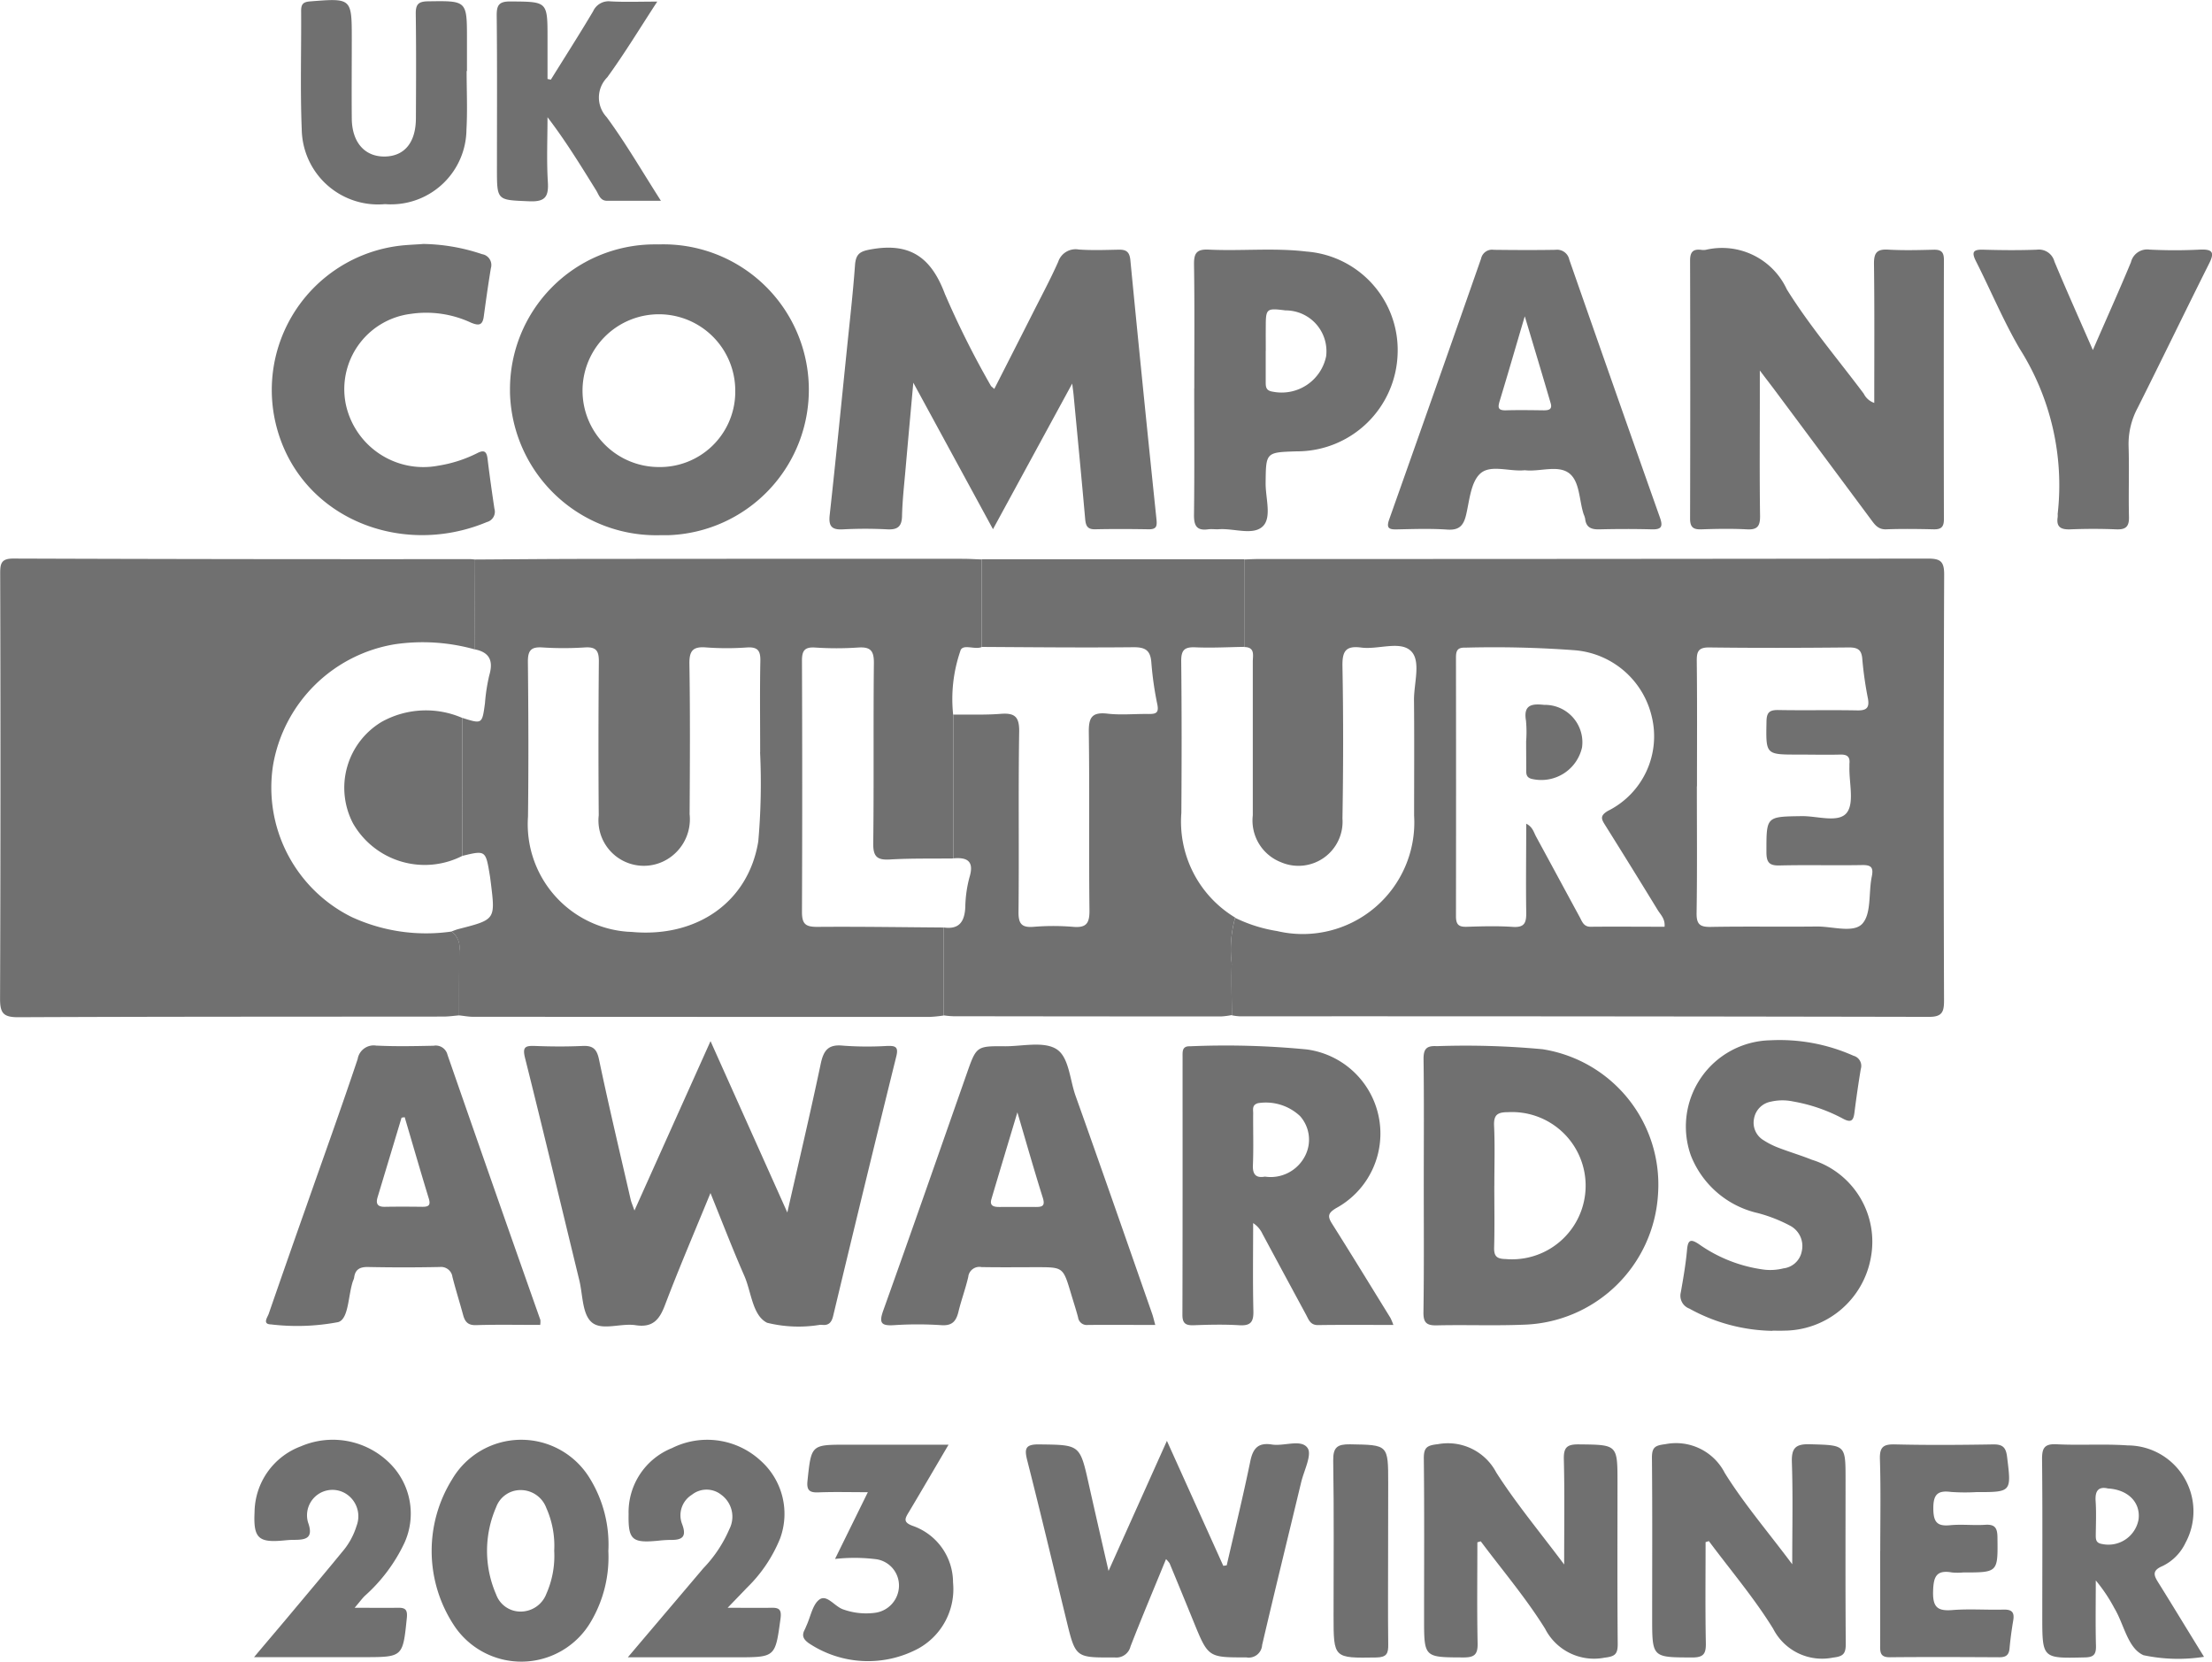
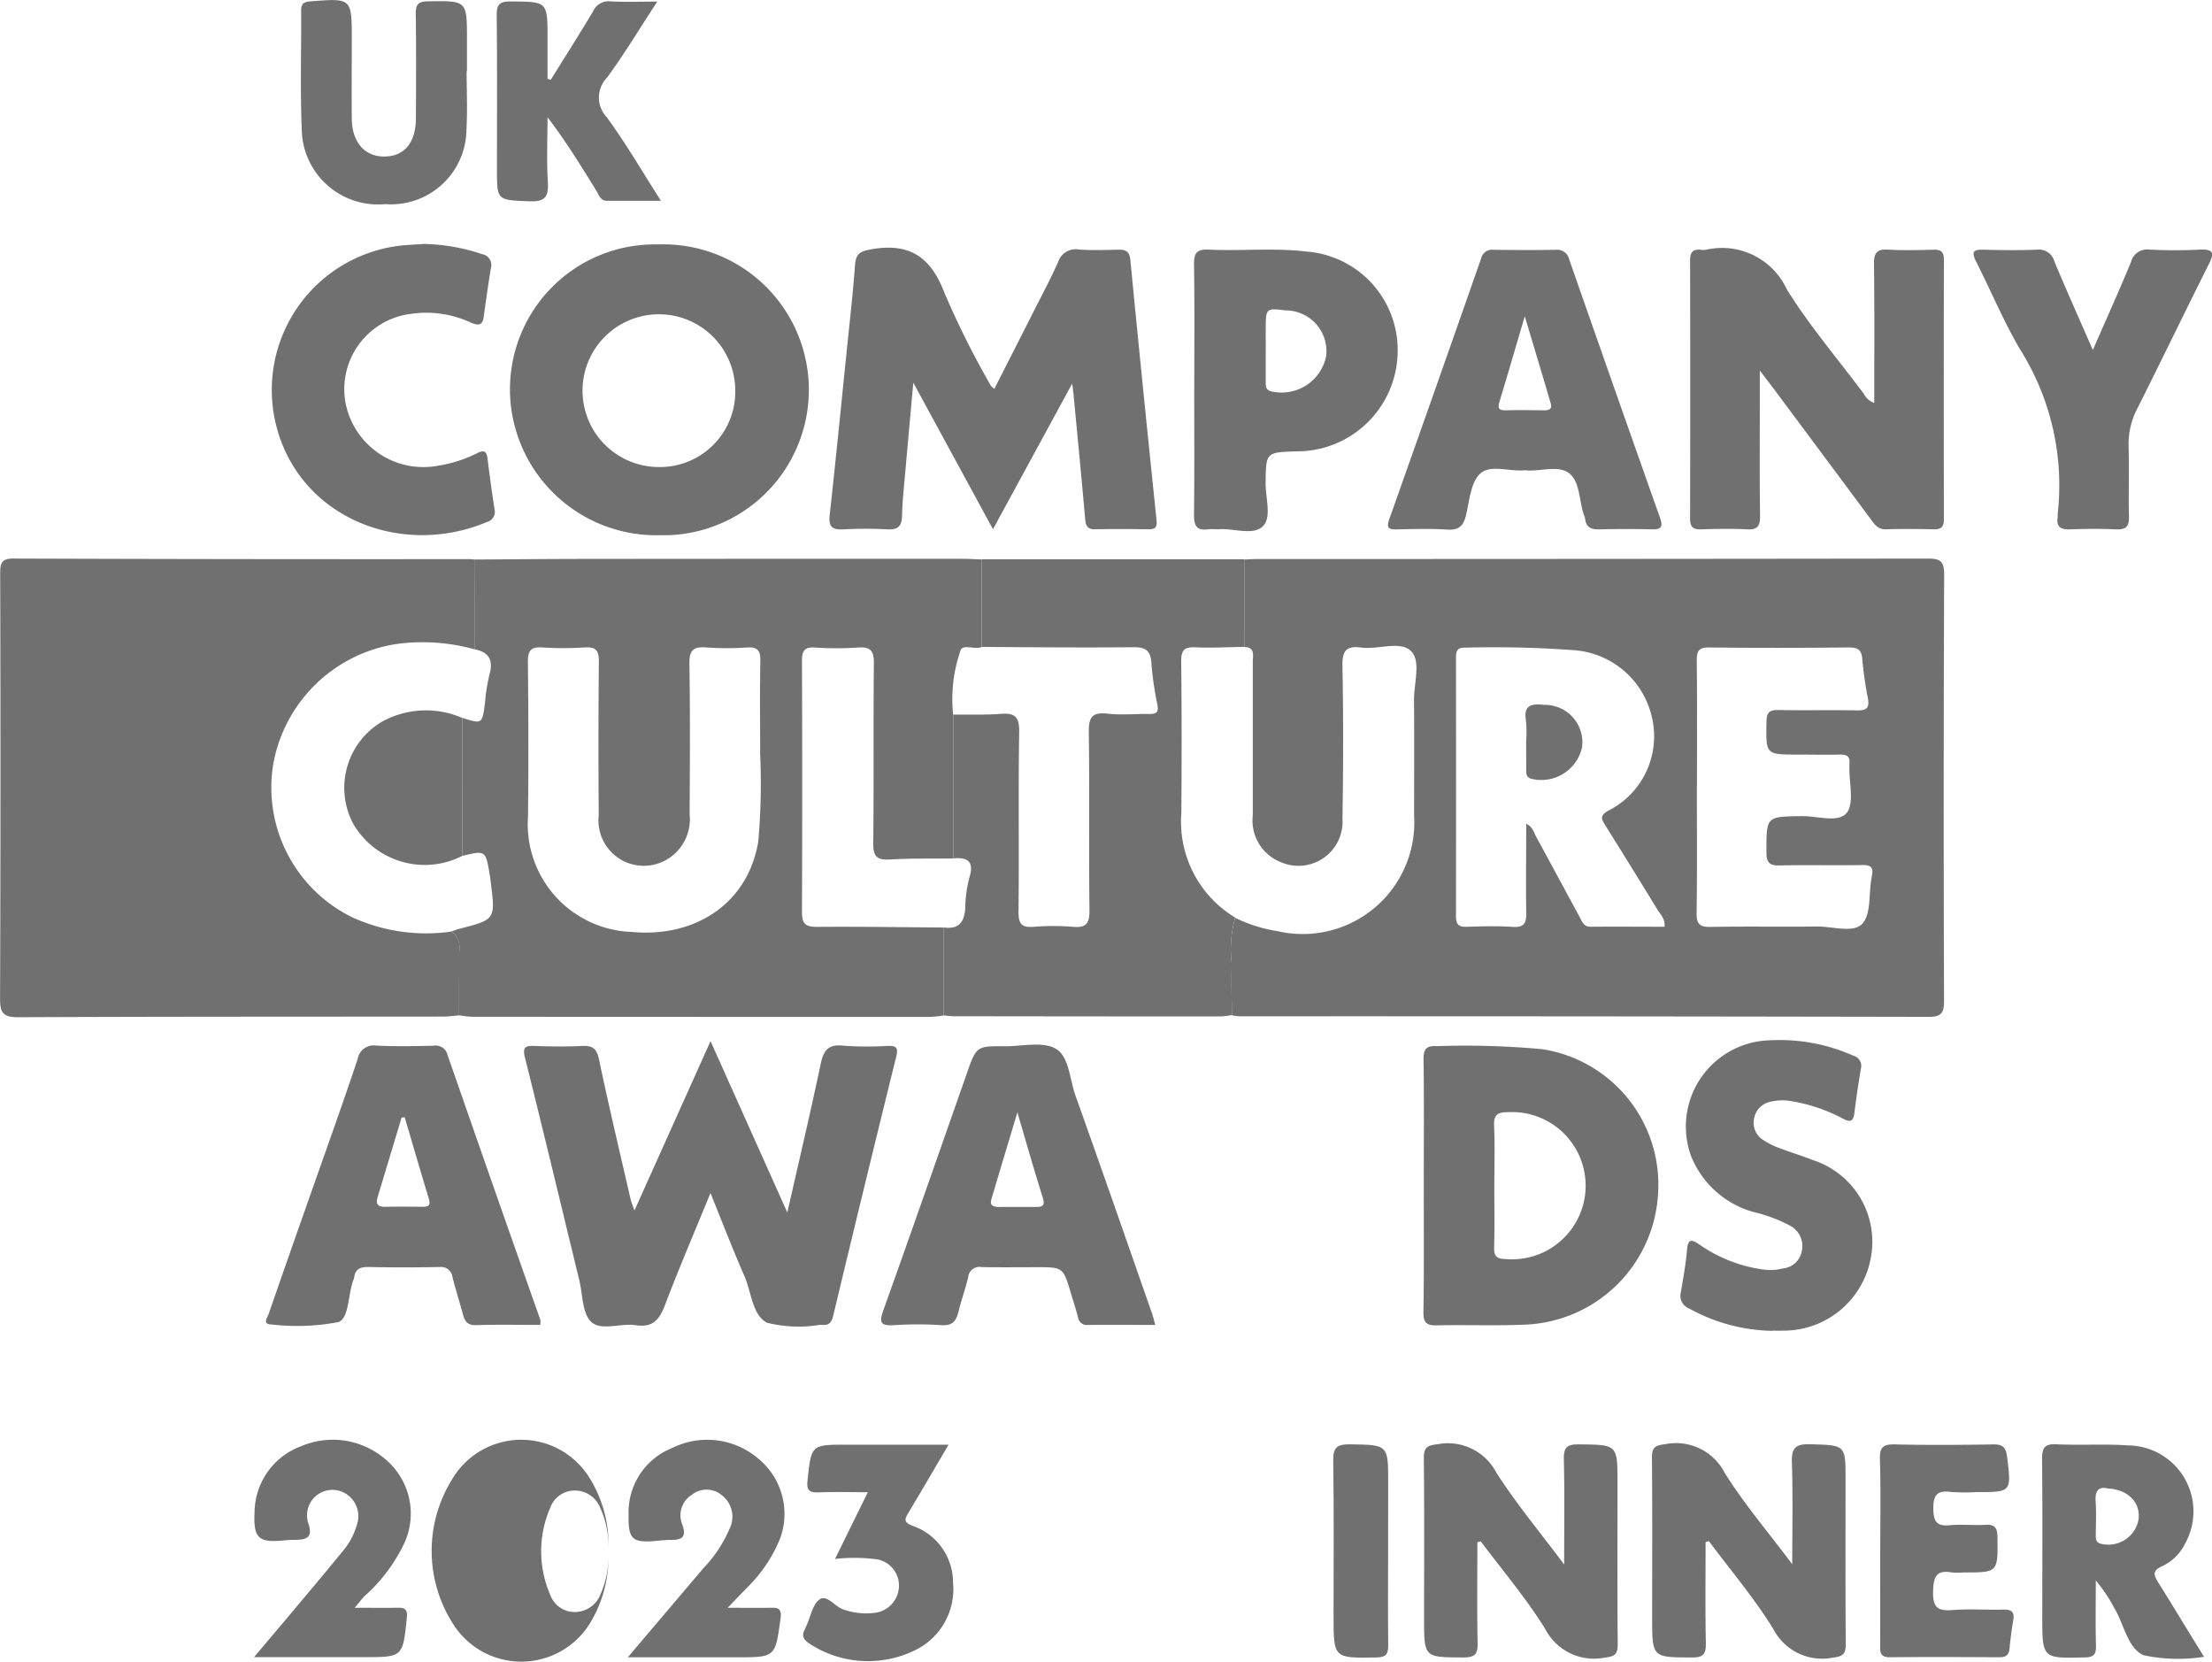
<svg xmlns="http://www.w3.org/2000/svg" width="139.234" height="104.57" viewBox="0 0 139.234 104.57">
  <g id="Group_338" data-name="Group 338" transform="translate(0)">
    <path id="Path_1779" data-name="Path 1779" d="M965.973,45.831c.3-.01.595-.029.893-.029q21.054,0,42.109-.028c.8,0,1.057.153,1.053,1.009q-.053,13.4-.008,26.779c0,.7-.083,1.054-.937,1.053q-21.7-.043-43.4-.035a3.408,3.408,0,0,1-.49-.063c-.007-1.079-.044-2.16-.011-3.235a7.4,7.4,0,0,1,.217-2.9,9.318,9.318,0,0,0,2.641.833,7.024,7.024,0,0,0,8.624-7.263c0-2.423.016-4.845-.007-7.267-.01-1.054.449-2.439-.176-3.077-.676-.69-2.081-.09-3.151-.234-1.009-.134-1.193.268-1.176,1.2.06,3.185.053,6.373,0,9.557a2.778,2.778,0,0,1-3.88,2.748,2.815,2.815,0,0,1-1.764-2.945V52.27c0-.4.16-.921-.538-.929Zm17.743,16.626c.413.2.479.546.629.82.919,1.686,1.83,3.379,2.747,5.067.153.288.25.606.689.6,1.549-.015,3.1,0,4.647,0,.049-.5-.252-.76-.432-1.055q-1.633-2.67-3.3-5.33c-.236-.376-.367-.594.173-.91a5.239,5.239,0,0,0,2.75-5.944,5.426,5.426,0,0,0-4.885-4.165,68.164,68.164,0,0,0-6.859-.16c-.542-.021-.576.262-.576.676q.011,8.114,0,16.229c0,.538.186.678.688.661.962-.03,1.929-.058,2.881.007.743.051.864-.251.854-.911-.029-1.844,0-3.689,0-5.589m10.74-2.342c0,2.656.025,5.312-.017,7.967-.01.71.207.889.894.876,2.222-.041,4.448,0,6.672-.025.986-.011,2.318.433,2.871-.181.576-.642.38-1.951.589-2.954.123-.59-.04-.744-.62-.732-1.728.031-3.456-.018-5.178.025-.663.018-.832-.2-.832-.845,0-2.251-.026-2.225,2.212-2.259.98-.018,2.319.447,2.841-.208.491-.62.143-1.9.171-2.89v-.2c.049-.432-.134-.587-.568-.576-.9.023-1.792,0-2.685,0-2.031,0-2.006,0-1.967-2.081.009-.576.19-.73.742-.723,1.659.031,3.314-.01,4.979.023.59.012.766-.178.664-.745a22.977,22.977,0,0,1-.353-2.461c-.041-.609-.278-.76-.865-.755-2.92.028-5.842.038-8.763,0-.712-.009-.8.276-.793.874.03,2.624.013,5.244.013,7.87Z" transform="translate(-887.653 -10.622)" fill="#707070" />
    <path id="Path_1780" data-name="Path 1780" d="M919,74.522c-.328.027-.657.076-.985.076-8.93.009-17.847,0-26.772.041-.929,0-1.136-.262-1.136-1.152q.048-13.386.008-26.772c0-.62.057-.942.826-.941q14.381.05,28.764.036c.1.005.2.014.3.029l-.026,5.65a12.118,12.118,0,0,0-5.013-.323,9.311,9.311,0,0,0-7.672,7.591,9.093,9.093,0,0,0,4.936,9.572,11.191,11.191,0,0,0,6.3.916,1.273,1.273,0,0,1,.488,1.222c-.015,1.347-.015,2.7-.015,4.055" transform="translate(-890.103 -10.623)" fill="#707070" />
    <path id="Path_1781" data-name="Path 1781" d="M918.1,74.522c0-1.354,0-2.709.012-4.062a1.273,1.273,0,0,0-.488-1.222c.154-.052.3-.115.461-.155,2.3-.591,2.3-.59,2.017-2.881-.021-.163-.039-.325-.066-.488-.262-1.584-.262-1.584-1.729-1.231V55.8c1.249.393,1.245.392,1.422-.913A11.551,11.551,0,0,1,920,53.125c.271-.914.024-1.459-.929-1.642l.027-5.649c2.284-.013,4.568-.036,6.852-.038q11.924-.012,23.846-.007c.4,0,.792.026,1.189.039v5.519c-.444.18-1.219-.244-1.337.259A9.3,9.3,0,0,0,949.2,55.6v9.046c-1.325.015-2.652-.013-3.973.064-.812.05-1.069-.176-1.057-1.023.047-3.778,0-7.558.041-11.336.008-.805-.236-1.033-1.009-.978a20.084,20.084,0,0,1-2.685,0c-.672-.044-.836.2-.833.84q.031,7.906,0,15.81c0,.772.251.929.968.929,2.651-.022,5.3.022,7.951.04v5.537a8.134,8.134,0,0,1-.882.089q-14.37,0-28.739-.008c-.292,0-.586-.059-.882-.088m18.952-16.557c0-2.15-.024-3.944.012-5.735.013-.628-.134-.9-.818-.864a17.813,17.813,0,0,1-2.593,0c-.826-.068-1.067.2-1.054,1.033.05,3.154.032,6.308.013,9.462a2.942,2.942,0,0,1-1.629,2.958,2.856,2.856,0,0,1-4.091-2.891q-.037-4.831.007-9.662c.007-.684-.167-.947-.882-.9a20.8,20.8,0,0,1-2.685,0c-.7-.043-.9.19-.9.888.034,3.254.046,6.506.007,9.762a6.784,6.784,0,0,0,6.292,7.243h0c.084,0,.167.01.251.012,4.061.372,7.327-1.859,7.952-5.7a41.513,41.513,0,0,0,.113-5.609Z" transform="translate(-889.204 -10.622)" fill="#707070" />
    <path id="Path_1782" data-name="Path 1782" d="M947.622,74.524V68.987c.99.144,1.318-.379,1.362-1.275a7.752,7.752,0,0,1,.261-1.872c.31-1.009-.115-1.284-1.021-1.2V55.593c.995-.011,1.993.029,2.982-.048.881-.069,1.185.168,1.17,1.121-.061,3.782,0,7.565-.042,11.347-.007.751.207.992.946.935a15.143,15.143,0,0,1,2.487,0c.85.076,1.042-.234,1.033-1.05-.044-3.718.011-7.435-.041-11.153-.014-.917.143-1.329,1.167-1.214.851.1,1.728.009,2.582.022.433,0,.682-.029.564-.6a20.9,20.9,0,0,1-.378-2.655c-.059-.759-.388-.952-1.131-.946-3.185.032-6.369,0-9.554-.019V45.817h16.536V51.33c-1.025.015-2.054.074-3.076.028-.69-.03-.9.171-.894.881.035,3.179.031,6.361.009,9.541a7.047,7.047,0,0,0,3.388,6.586,7.412,7.412,0,0,0-.216,2.9c-.033,1.078,0,2.16.011,3.234a5.037,5.037,0,0,1-.682.088q-8.434,0-16.873-.014a5.407,5.407,0,0,1-.591-.055" transform="translate(-888.224 -10.621)" fill="#707070" />
    <path id="Path_1783" data-name="Path 1783" d="M950.954,44.544l-5.015-9.219c-.18,2-.338,3.718-.488,5.434-.087.99-.2,1.982-.222,2.975-.019.662-.3.849-.921.82a26.709,26.709,0,0,0-2.788,0c-.7.04-.923-.178-.845-.894.382-3.457.723-6.924,1.078-10.387.181-1.781.387-3.561.516-5.345.055-.755.355-.886,1.083-1.008,2.424-.413,3.728.56,4.574,2.817a56.814,56.814,0,0,0,2.891,5.774c.026.05.085.082.219.207.807-1.584,1.6-3.141,2.388-4.7.552-1.095,1.136-2.178,1.635-3.3a1.153,1.153,0,0,1,1.3-.774c.826.058,1.658.027,2.488.01.47-.012.7.11.754.651q.793,8.165,1.645,16.325c.044.433-.007.62-.477.62-1.128-.018-2.257-.025-3.383,0-.5.012-.593-.236-.63-.661-.23-2.611-.484-5.216-.73-7.824-.015-.152-.037-.3-.085-.685Z" transform="translate(-888.451 -11.241)" fill="#707070" />
    <path id="Path_1784" data-name="Path 1784" d="M933.778,84.747c-1.009,2.463-1.988,4.742-2.867,7.058-.35.923-.78,1.419-1.845,1.254-.941-.145-2.16.38-2.788-.207-.576-.533-.535-1.717-.754-2.619-1.136-4.666-2.249-9.335-3.416-13.99-.173-.691.01-.78.619-.757,1,.038,1.993.046,2.987,0,.651-.033.906.175,1.047.837.62,2.948,1.319,5.886,1.993,8.818.036.157.1.31.241.7l4.788-10.659,4.834,10.784c.746-3.285,1.46-6.309,2.1-9.347.179-.843.464-1.253,1.411-1.152a20.938,20.938,0,0,0,2.788.017c.484-.01.713.04.563.646q-2.015,8.152-3.971,16.321c-.1.44-.288.644-.732.584a.856.856,0,0,0-.1,0,8.262,8.262,0,0,1-3.333-.129c-.923-.464-.985-1.922-1.427-2.941-.73-1.663-1.381-3.357-2.137-5.223" transform="translate(-889.059 -9.662)" fill="#707070" />
    <path id="Path_1785" data-name="Path 1785" d="M1004.713,36.6c0-2.975.02-5.862-.017-8.75-.007-.687.174-.94.884-.9.959.056,1.924.029,2.88.006.469-.009.638.152.637.632q-.017,8.165,0,16.333c0,.481-.173.641-.639.631-1-.023-1.993-.037-2.987,0-.544.023-.752-.336-1.008-.676q-3.025-4.071-6.06-8.145c-.236-.315-.476-.62-.893-1.175v1.774c0,2.449-.021,4.913.015,7.37.008.642-.157.89-.826.854-.96-.051-1.926-.033-2.891,0-.516.015-.69-.164-.688-.688q.022-8.114,0-16.231c0-.529.181-.732.69-.673a.9.9,0,0,0,.3,0,4.49,4.49,0,0,1,5.1,2.492c1.433,2.3,3.212,4.388,4.842,6.563a1.146,1.146,0,0,0,.662.58" transform="translate(-886.738 -11.241)" fill="#707070" />
    <path id="Path_1786" data-name="Path 1786" d="M930.558,26.629a9.154,9.154,0,1,1,.574,18.3c-.062,0-.124,0-.186,0h-.316a9.209,9.209,0,0,1-9.442-8.971h0V35.8a9.114,9.114,0,0,1,9.056-9.172c.1,0,.208,0,.314,0m4.81,9.191a4.807,4.807,0,1,0-4.863,4.82,4.742,4.742,0,0,0,4.862-4.619v0c0-.06,0-.126,0-.192Z" transform="translate(-889.087 -11.248)" fill="#707070" />
    <path id="Path_1787" data-name="Path 1787" d="M976.888,84.17c0-2.619.022-5.237-.014-7.855-.008-.657.19-.864.838-.826a52.319,52.319,0,0,1,6.647.193,8.623,8.623,0,0,1,7.273,9.136,8.732,8.732,0,0,1-8.452,8.2c-1.819.074-3.645,0-5.473.042-.647.015-.848-.175-.839-.826.04-2.7.02-5.385.02-8.063m4.44.112c0,1.3.025,2.582-.011,3.87-.016.566.172.723.731.734a4.633,4.633,0,1,0,.791-9.233,4.5,4.5,0,0,0-.625-.011c-.668,0-.934.144-.9.864.057,1.252.016,2.511.016,3.768Z" transform="translate(-887.269 -9.653)" fill="#707070" />
-     <path id="Path_1788" data-name="Path 1788" d="M975.457,93.034c-1.652,0-3.2-.014-4.741.009-.493.007-.593-.349-.76-.657q-1.374-2.539-2.738-5.077a1.629,1.629,0,0,0-.59-.685c0,1.844-.029,3.686.015,5.529.017.688-.166.941-.88.9-.959-.059-1.925-.036-2.881,0-.5.016-.708-.114-.706-.66.016-5.409.009-10.821.01-16.23,0-.336-.038-.688.48-.666a52.544,52.544,0,0,1,7.345.2,5.342,5.342,0,0,1,1.834,9.989c-.494.3-.553.5-.249.978,1.239,1.962,2.448,3.943,3.67,5.919a3.98,3.98,0,0,1,.189.452M967.37,83.7A2.432,2.432,0,0,0,969.9,82.39a2.23,2.23,0,0,0-.32-2.5,3.142,3.142,0,0,0-2.65-.812c-.381.113-.3.389-.3.63-.01,1.088.029,2.181-.017,3.268C966.584,83.623,966.861,83.793,967.37,83.7Z" transform="translate(-887.749 -9.653)" fill="#707070" />
    <path id="Path_1789" data-name="Path 1789" d="M983.306,40.83c-.949.1-2.137-.38-2.788.207-.594.537-.681,1.679-.89,2.582-.163.7-.444,1-1.2.945-1.057-.071-2.123-.033-3.185-.011-.5.01-.644-.1-.46-.628q2.909-8.2,5.783-16.412a.709.709,0,0,1,.8-.555c1.3.015,2.593.023,3.889,0a.783.783,0,0,1,.864.62q2.833,8.115,5.7,16.213c.206.576.12.777-.516.759-1.095-.03-2.19-.026-3.285,0-.5.013-.842-.109-.9-.664a1.373,1.373,0,0,0-.095-.288c-.288-.877-.236-2.039-.9-2.569-.72-.56-1.859-.085-2.809-.2m0-9.678c-.576,1.941-1.059,3.623-1.57,5.3-.122.4-.145.62.381.608.8-.024,1.593-.01,2.39,0,.31,0,.547-.058.433-.443-.51-1.742-1.033-3.479-1.627-5.462Z" transform="translate(-887.34 -11.237)" fill="#707070" />
    <path id="Path_1790" data-name="Path 1790" d="M961.065,93.036c-1.454,0-2.84-.009-4.226,0a.555.555,0,0,1-.63-.467v-.007c-.135-.511-.3-1.008-.452-1.521-.491-1.639-.491-1.639-2.142-1.639-1.161,0-2.321.015-3.483-.007a.706.706,0,0,0-.828.557c0,.021-.007.042-.009.063-.17.741-.441,1.459-.619,2.2-.145.592-.4.884-1.077.835a22.468,22.468,0,0,0-2.983,0c-.81.051-.948-.145-.67-.923,1.776-4.957,3.511-9.939,5.253-14.9.609-1.737.609-1.745,2.425-1.729,1.091,0,2.4-.319,3.207.169s.853,1.924,1.218,2.947c1.624,4.551,3.212,9.116,4.809,13.684.074.2.122.428.209.738M952.39,79.652c-.6,2-1.122,3.727-1.635,5.46-.13.432.145.5.493.5.761,0,1.522-.007,2.283,0,.4,0,.62-.042.463-.561-.534-1.694-1.019-3.4-1.606-5.395Z" transform="translate(-888.349 -9.655)" fill="#707070" />
    <path id="Path_1791" data-name="Path 1791" d="M923.572,93.033c-1.39,0-2.717-.027-4.034.014-.516.017-.7-.219-.815-.643-.218-.8-.466-1.585-.671-2.389a.723.723,0,0,0-.8-.626h-.034q-2.239.046-4.477,0c-.527-.009-.819.157-.88.689a1.11,1.11,0,0,1-.069.187c-.31.9-.261,2.391-.929,2.591a13.833,13.833,0,0,1-4.234.145c-.55-.013-.227-.433-.144-.661q1.169-3.378,2.362-6.752c1.086-3.1,2.2-6.179,3.239-9.287a1.021,1.021,0,0,1,1.169-.845h.03c1.191.058,2.386.033,3.581.008a.761.761,0,0,1,.876.576q2.9,8.348,5.845,16.681a1.321,1.321,0,0,1-.012.311m-8.526-13.072-.2.03q-.751,2.5-1.507,5c-.126.413-.01.62.455.61.792-.014,1.584-.01,2.375,0,.4,0,.516-.113.388-.533C916.042,83.374,915.55,81.666,915.046,79.961Z" transform="translate(-889.573 -9.654)" fill="#707070" />
    <path id="Path_1792" data-name="Path 1792" d="M962.9,35.676c0-2.592.023-5.174-.016-7.759-.011-.705.121-1.008.914-.972,2.051.1,4.113-.123,6.16.122a6.215,6.215,0,0,1,5.74,6.46,6.336,6.336,0,0,1-6.355,6.114c-1.947.061-1.932.061-1.952,2-.01.921.388,2.123-.153,2.693-.6.63-1.822.145-2.769.207-.232.018-.469-.024-.7.007-.723.1-.894-.238-.887-.914.033-2.648.014-5.3.014-7.956m4.5-2.365v1.982c0,.324.036.535.459.594a2.858,2.858,0,0,0,3.344-2.228,2.567,2.567,0,0,0-2.224-2.869,2.43,2.43,0,0,0-.336-.021c-1.2-.153-1.239-.12-1.239,1.055-.005.491,0,.99,0,1.487" transform="translate(-887.726 -11.237)" fill="#707070" />
    <path id="Path_1793" data-name="Path 1793" d="M998.322,93.416a11.145,11.145,0,0,1-5.228-1.4.864.864,0,0,1-.537-1.025c.154-.882.31-1.766.39-2.656.055-.656.23-.723.759-.366a9.154,9.154,0,0,0,4.131,1.6,3.4,3.4,0,0,0,1.182-.085,1.328,1.328,0,0,0,1.153-1.085,1.446,1.446,0,0,0-.738-1.6,9.447,9.447,0,0,0-2.031-.794,5.947,5.947,0,0,1-4.21-3.614,5.43,5.43,0,0,1,5-7.26,11.406,11.406,0,0,1,5.232.973.66.66,0,0,1,.468.808l-.01.037q-.226,1.374-.4,2.754c-.062.473-.206.629-.692.375a10.46,10.46,0,0,0-3.184-1.1,3.227,3.227,0,0,0-1.378.015,1.312,1.312,0,0,0-1.062,1.056,1.285,1.285,0,0,0,.6,1.373,5.043,5.043,0,0,0,.973.485c.682.262,1.383.467,2.058.74a5.4,5.4,0,0,1,3.718,6.171,5.576,5.576,0,0,1-5.495,4.586c-.233.013-.467,0-.7,0" transform="translate(-886.758 -9.664)" fill="#707070" />
-     <path id="Path_1794" data-name="Path 1794" d="M961.453,106.989c-.766,1.873-1.525,3.67-2.233,5.49a.918.918,0,0,1-1.009.693c-2.448.014-2.448.036-3.025-2.342-.817-3.345-1.61-6.694-2.46-10.031-.193-.756-.145-1.047.753-1.033,2.557.032,2.554,0,3.111,2.489.389,1.74.789,3.478,1.247,5.473l3.674-8.186,3.549,7.865.215-.03c.5-2.179,1.033-4.351,1.483-6.541.167-.826.5-1.2,1.362-1.063.77.121,1.842-.358,2.242.215.3.422-.224,1.423-.4,2.16-.819,3.414-1.66,6.823-2.457,10.241a.844.844,0,0,1-.889.794h0a.859.859,0,0,1-.1-.013c-2.4,0-2.4.023-3.327-2.251q-.75-1.84-1.51-3.673a1.686,1.686,0,0,0-.22-.256" transform="translate(-888.06 -8.867)" fill="#707070" />
    <path id="Path_1795" data-name="Path 1795" d="M916.163,26.6a12.073,12.073,0,0,1,3.745.644.69.69,0,0,1,.573.789.645.645,0,0,1-.02.09c-.168,1.008-.31,2.029-.449,3.047-.077.576-.34.576-.811.38A6.665,6.665,0,0,0,915.423,31a4.775,4.775,0,0,0-4.154,5.322h0c.015.118.033.235.057.353a4.994,4.994,0,0,0,5.822,3.879,8.342,8.342,0,0,0,2.448-.786c.413-.214.595-.137.653.338.127,1.053.277,2.1.433,3.151a.671.671,0,0,1-.444.836l-.021.005c-5.534,2.32-12.025-.378-13.34-6.371a9.143,9.143,0,0,1,8.034-11.036c.456-.043.925-.06,1.252-.086" transform="translate(-889.562 -11.248)" fill="#707070" />
    <path id="Path_1796" data-name="Path 1796" d="M1017.907,33.272c.876-2.016,1.664-3.761,2.4-5.534a1.049,1.049,0,0,1,1.168-.792,31.766,31.766,0,0,0,3.183,0c.779-.033.931.168.566.882-1.516,3.025-2.983,6.066-4.5,9.087a4.8,4.8,0,0,0-.567,2.375c.047,1.49-.011,2.985.025,4.477.015.62-.206.81-.807.784-.961-.04-1.925-.039-2.881,0-.583.022-.9-.131-.8-.769a1.3,1.3,0,0,0,0-.2,16.053,16.053,0,0,0-2.393-10.4c-1.033-1.768-1.824-3.677-2.752-5.508-.288-.576-.175-.74.457-.723,1.128.033,2.257.043,3.383,0a1.009,1.009,0,0,1,1.1.745c.747,1.792,1.543,3.565,2.423,5.579" transform="translate(-886.174 -11.238)" fill="#707070" />
    <path id="Path_1797" data-name="Path 1797" d="M980.261,105.921c0,2.122-.029,4.243.015,6.362.014.706-.206.886-.892.885-2.478-.01-2.478.016-2.478-2.464,0-3.352.021-6.705-.016-10.057-.007-.7.207-.826.883-.9a3.437,3.437,0,0,1,3.676,1.781c1.239,1.937,2.722,3.718,4.275,5.789,0-2.4.033-4.512-.02-6.618-.019-.754.2-.947.943-.94,2.434.026,2.434,0,2.434,2.417,0,3.385-.016,6.77.014,10.156,0,.646-.189.773-.826.85a3.458,3.458,0,0,1-3.745-1.821c-1.2-1.928-2.685-3.676-4.049-5.5Z" transform="translate(-887.268 -8.862)" fill="#707070" />
    <path id="Path_1798" data-name="Path 1798" d="M994.172,105.911c0,2.116-.025,4.234.016,6.35.013.669-.136.912-.863.909-2.516-.01-2.516.02-2.516-2.522,0-3.352.018-6.7-.014-10.056,0-.656.206-.766.834-.844a3.447,3.447,0,0,1,3.752,1.813c1.2,1.926,2.692,3.668,4.245,5.742,0-2.328.047-4.365-.022-6.4-.032-.91.222-1.178,1.142-1.152,2.235.065,2.236.019,2.236,2.211,0,3.457-.014,6.9.013,10.354,0,.631-.163.786-.813.863a3.456,3.456,0,0,1-3.756-1.817c-1.194-1.934-2.685-3.686-4.047-5.516Z" transform="translate(-886.814 -8.862)" fill="#707070" />
    <path id="Path_1799" data-name="Path 1799" d="M1024.768,113.126a10.529,10.529,0,0,1-3.806-.1c-1-.441-1.225-1.946-1.834-2.956a10.118,10.118,0,0,0-1.172-1.75c0,1.372-.025,2.737.011,4.114.015.566-.164.724-.723.73-2.656.062-2.656.08-2.656-2.593,0-3.284.021-6.568-.014-9.853-.007-.7.123-1.008.914-.968,1.489.076,2.989-.033,4.476.072a4.152,4.152,0,0,1,3.637,6.133,3.08,3.08,0,0,1-1.446,1.46c-.708.3-.528.62-.225,1.1.928,1.488,1.833,2.987,2.839,4.613m-6.064-10.6c-.56-.123-.806.129-.759.8.049.723.015,1.446.009,2.174,0,.288.043.471.413.528a1.927,1.927,0,0,0,2.272-1.506h0l.007-.036c.142-1.062-.645-1.89-1.941-1.956Z" transform="translate(-886.037 -8.86)" fill="#707070" />
-     <path id="Path_1800" data-name="Path 1800" d="M927.537,106.493a7.983,7.983,0,0,1-1.075,4.39,5.073,5.073,0,0,1-8.7.182,8.514,8.514,0,0,1-.067-9.087,5.048,5.048,0,0,1,8.641-.127,7.936,7.936,0,0,1,1.2,4.643m-3.408-.029a5.833,5.833,0,0,0-.5-2.706,1.717,1.717,0,0,0-1.619-1.117,1.633,1.633,0,0,0-1.536,1.077,6.875,6.875,0,0,0,0,5.493,1.628,1.628,0,0,0,1.539,1.076,1.731,1.731,0,0,0,1.622-1.116,5.9,5.9,0,0,0,.495-2.707Z" transform="translate(-889.244 -8.869)" fill="#707070" />
+     <path id="Path_1800" data-name="Path 1800" d="M927.537,106.493a7.983,7.983,0,0,1-1.075,4.39,5.073,5.073,0,0,1-8.7.182,8.514,8.514,0,0,1-.067-9.087,5.048,5.048,0,0,1,8.641-.127,7.936,7.936,0,0,1,1.2,4.643a5.833,5.833,0,0,0-.5-2.706,1.717,1.717,0,0,0-1.619-1.117,1.633,1.633,0,0,0-1.536,1.077,6.875,6.875,0,0,0,0,5.493,1.628,1.628,0,0,0,1.539,1.076,1.731,1.731,0,0,0,1.622-1.116,5.9,5.9,0,0,0,.495-2.707Z" transform="translate(-889.244 -8.869)" fill="#707070" />
    <path id="Path_1801" data-name="Path 1801" d="M918.876,16.208c0,1.229.058,2.461-.011,3.686a4.75,4.75,0,0,1-4.8,4.7h-.006c-.1,0-.214-.006-.321-.014a4.8,4.8,0,0,1-5.221-4.338c-.011-.119-.018-.239-.02-.358-.1-2.487-.022-4.978-.038-7.468,0-.413.12-.558.56-.594,2.63-.207,2.628-.223,2.628,2.408,0,1.659-.015,3.313,0,4.979.018,1.5.832,2.4,2.092,2.375,1.227-.026,1.935-.882,1.944-2.393.011-2.191.022-4.384-.009-6.574-.008-.594.145-.793.774-.8,2.449-.036,2.449-.06,2.449,2.4V16.2Z" transform="translate(-889.504 -11.734)" fill="#707070" />
    <path id="Path_1802" data-name="Path 1802" d="M911.922,110.049c1.074,0,1.891.012,2.708,0,.462-.01.627.1.576.629-.255,2.478-.237,2.478-2.736,2.478h-6.881c.839-1,1.537-1.815,2.228-2.641,1.107-1.322,2.22-2.64,3.313-3.976a4.515,4.515,0,0,0,.91-1.642,1.678,1.678,0,0,0-.576-1.962,1.6,1.6,0,0,0-2.478,1.74c.369,1.026-.164,1.1-.907,1.1-.2,0-.4.018-.6.036-1.606.156-1.94-.132-1.859-1.775a4.476,4.476,0,0,1,2.92-4.149,5.085,5.085,0,0,1,5.618,1.095,4.456,4.456,0,0,1,.894,4.988,10.394,10.394,0,0,1-2.488,3.326c-.166.161-.3.349-.645.754" transform="translate(-889.597 -8.869)" fill="#707070" />
    <path id="Path_1803" data-name="Path 1803" d="M934.652,110.049c1.091,0,1.9.014,2.712,0,.488-.013.7.066.62.668-.333,2.448-.31,2.448-2.769,2.448h-6.843c1.679-1.982,3.218-3.79,4.75-5.6a8.225,8.225,0,0,0,1.643-2.471,1.707,1.707,0,0,0-.5-2.147,1.484,1.484,0,0,0-1.859-.012,1.52,1.52,0,0,0-.619,1.844c.31.817,0,1.009-.723,1a7.539,7.539,0,0,0-.793.051c-1.62.154-1.882-.049-1.851-1.671A4.348,4.348,0,0,1,931.152,100a4.956,4.956,0,0,1,5.576.789,4.484,4.484,0,0,1,1.228,4.9,9.067,9.067,0,0,1-2.1,3.111c-.335.355-.675.7-1.209,1.257" transform="translate(-888.853 -8.869)" fill="#707070" />
    <path id="Path_1804" data-name="Path 1804" d="M1004.712,106.455c0-1.926.04-3.852-.021-5.775-.023-.773.23-.94.954-.922,2.056.048,4.115.035,6.173,0,.576-.008.8.166.875.763.277,2.242.3,2.239-1.945,2.239a12.491,12.491,0,0,1-1.585-.011c-.864-.114-1.121.182-1.11,1.074.01.853.263,1.1,1.074,1.019.723-.068,1.461.023,2.188-.025.634-.043.769.216.775.8.026,2.2.045,2.2-2.161,2.2a3.9,3.9,0,0,1-.7,0c-1.009-.18-1.167.288-1.191,1.2-.026,1.008.3,1.24,1.229,1.165,1.056-.084,2.123,0,3.185-.028.524-.015.723.145.631.682-.1.588-.18,1.181-.234,1.775-.04.423-.249.545-.653.542-2.291-.012-4.581-.023-6.87,0-.588.007-.627-.276-.62-.73.008-1.986,0-3.984,0-5.969" transform="translate(-886.36 -8.859)" fill="#707070" />
    <path id="Path_1805" data-name="Path 1805" d="M923.787,16.745c.89-1.433,1.8-2.854,2.659-4.3a1.067,1.067,0,0,1,1.1-.626c.914.05,1.83.014,2.939.014-1.111,1.7-2.065,3.28-3.149,4.768a1.8,1.8,0,0,0-.038,2.5c1.192,1.619,2.206,3.372,3.418,5.267h-3.389c-.432,0-.516-.371-.679-.64-.959-1.542-1.908-3.1-3.071-4.62,0,1.359-.062,2.723.022,4.079.058.942-.182,1.255-1.178,1.212-2.017-.086-2.027-.024-2.027-2.03,0-3.218.02-6.436-.015-9.651-.007-.683.16-.9.872-.894,2.327.018,2.327-.013,2.327,2.32v2.558Z" transform="translate(-889.114 -11.732)" fill="#707070" />
    <path id="Path_1806" data-name="Path 1806" d="M948.211,99.775c-.9,1.531-1.693,2.891-2.505,4.25-.237.394-.375.626.234.854a3.776,3.776,0,0,1,2.553,3.57,4.271,4.271,0,0,1-2.2,4.163,6.719,6.719,0,0,1-6.888-.349c-.318-.234-.451-.458-.259-.826.046-.088.081-.182.121-.273.265-.576.386-1.342.826-1.652.479-.326.959.469,1.511.638a4.277,4.277,0,0,0,1.955.208,1.731,1.731,0,0,0,1.531-1.688,1.673,1.673,0,0,0-1.407-1.683,11.044,11.044,0,0,0-2.618-.021l2.065-4.2c-1.12,0-2.122-.028-3.12.011-.576.022-.74-.154-.678-.738.241-2.262.223-2.263,2.466-2.263Z" transform="translate(-888.504 -8.859)" fill="#707070" />
    <path id="Path_1807" data-name="Path 1807" d="M974.823,106.58c0,1.922-.015,3.844.008,5.762.007.552-.074.812-.741.826-2.7.042-2.7.069-2.7-2.641,0-3.248.031-6.494-.022-9.741-.013-.849.255-1.043,1.061-1.033,2.4.041,2.4.007,2.4,2.448Z" transform="translate(-887.449 -8.86)" fill="#707070" />
    <path id="Path_1808" data-name="Path 1808" d="M918.52,64.181a5.2,5.2,0,0,1-6.878-2.037,4.833,4.833,0,0,1,1.806-6.4,5.738,5.738,0,0,1,5.072-.241Z" transform="translate(-889.417 -10.32)" fill="#707070" />
    <path id="Path_1809" data-name="Path 1809" d="M983.13,56.967a7.761,7.761,0,0,0-.012-1.288c-.175-1.009.39-1.069,1.145-.989A2.36,2.36,0,0,1,986.669,57a2.471,2.471,0,0,1-.022.367,2.625,2.625,0,0,1-3.08,2c-.423-.069-.442-.3-.432-.62,0-.591-.006-1.185-.006-1.78" transform="translate(-887.066 -10.332)" fill="#707070" />
  </g>
</svg>